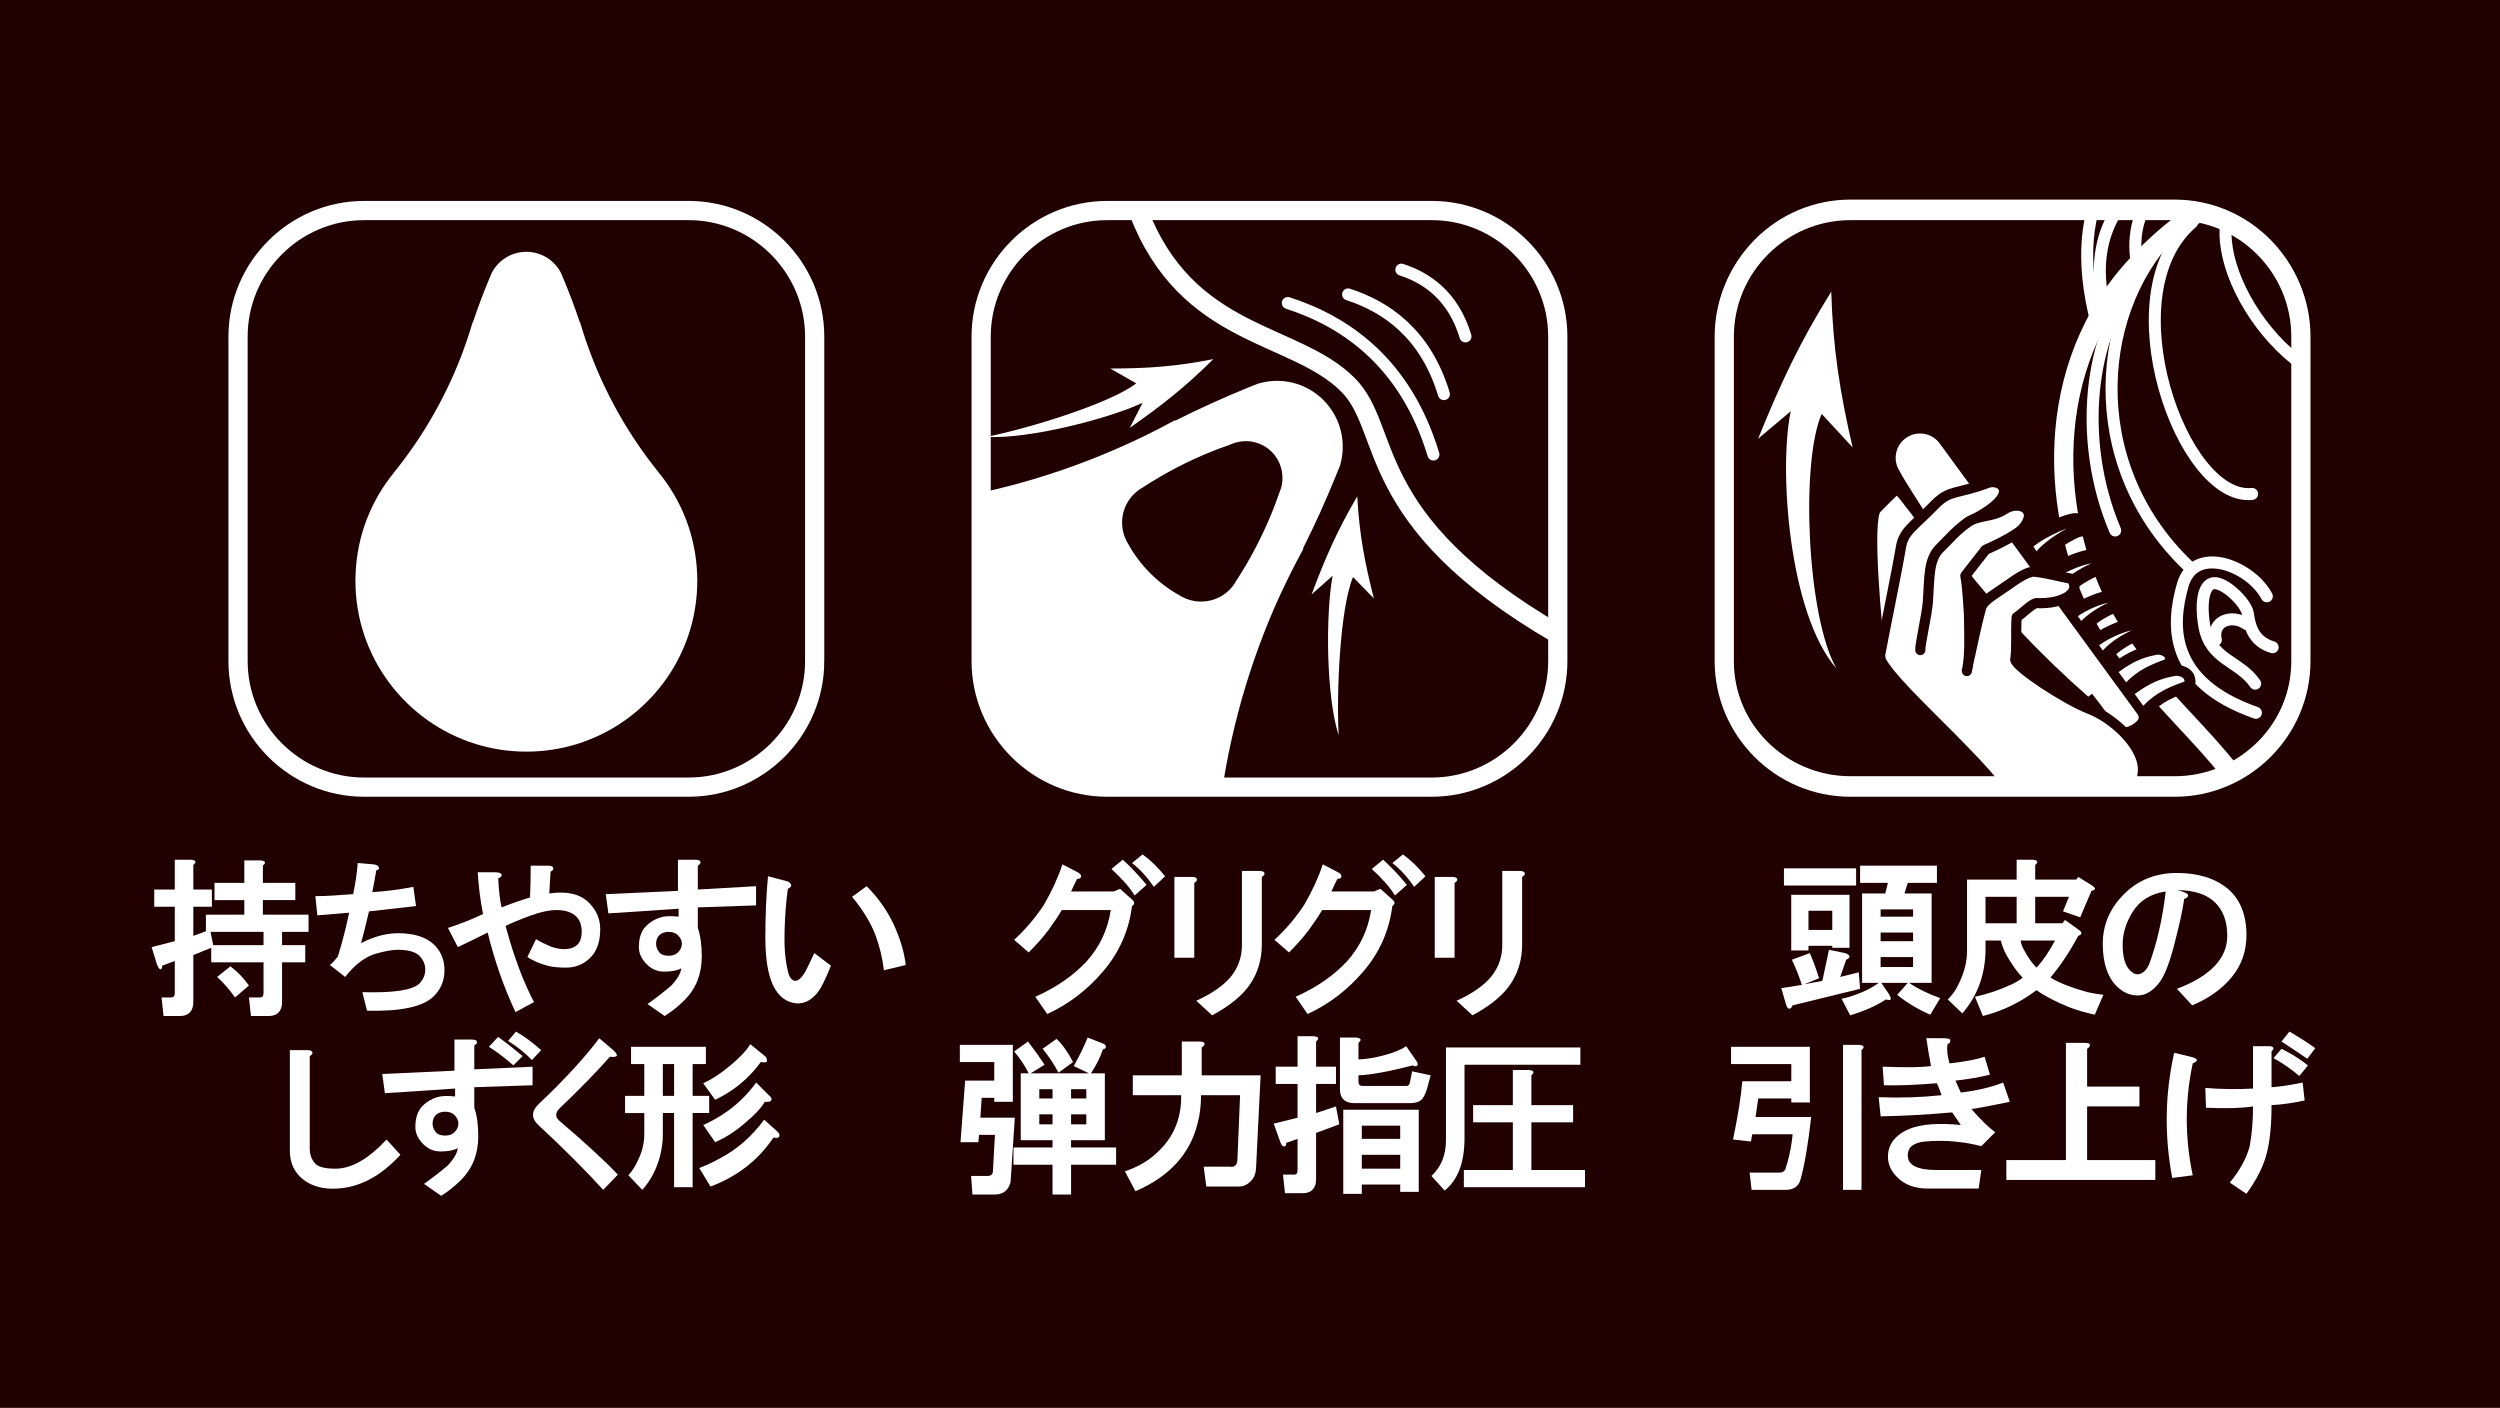
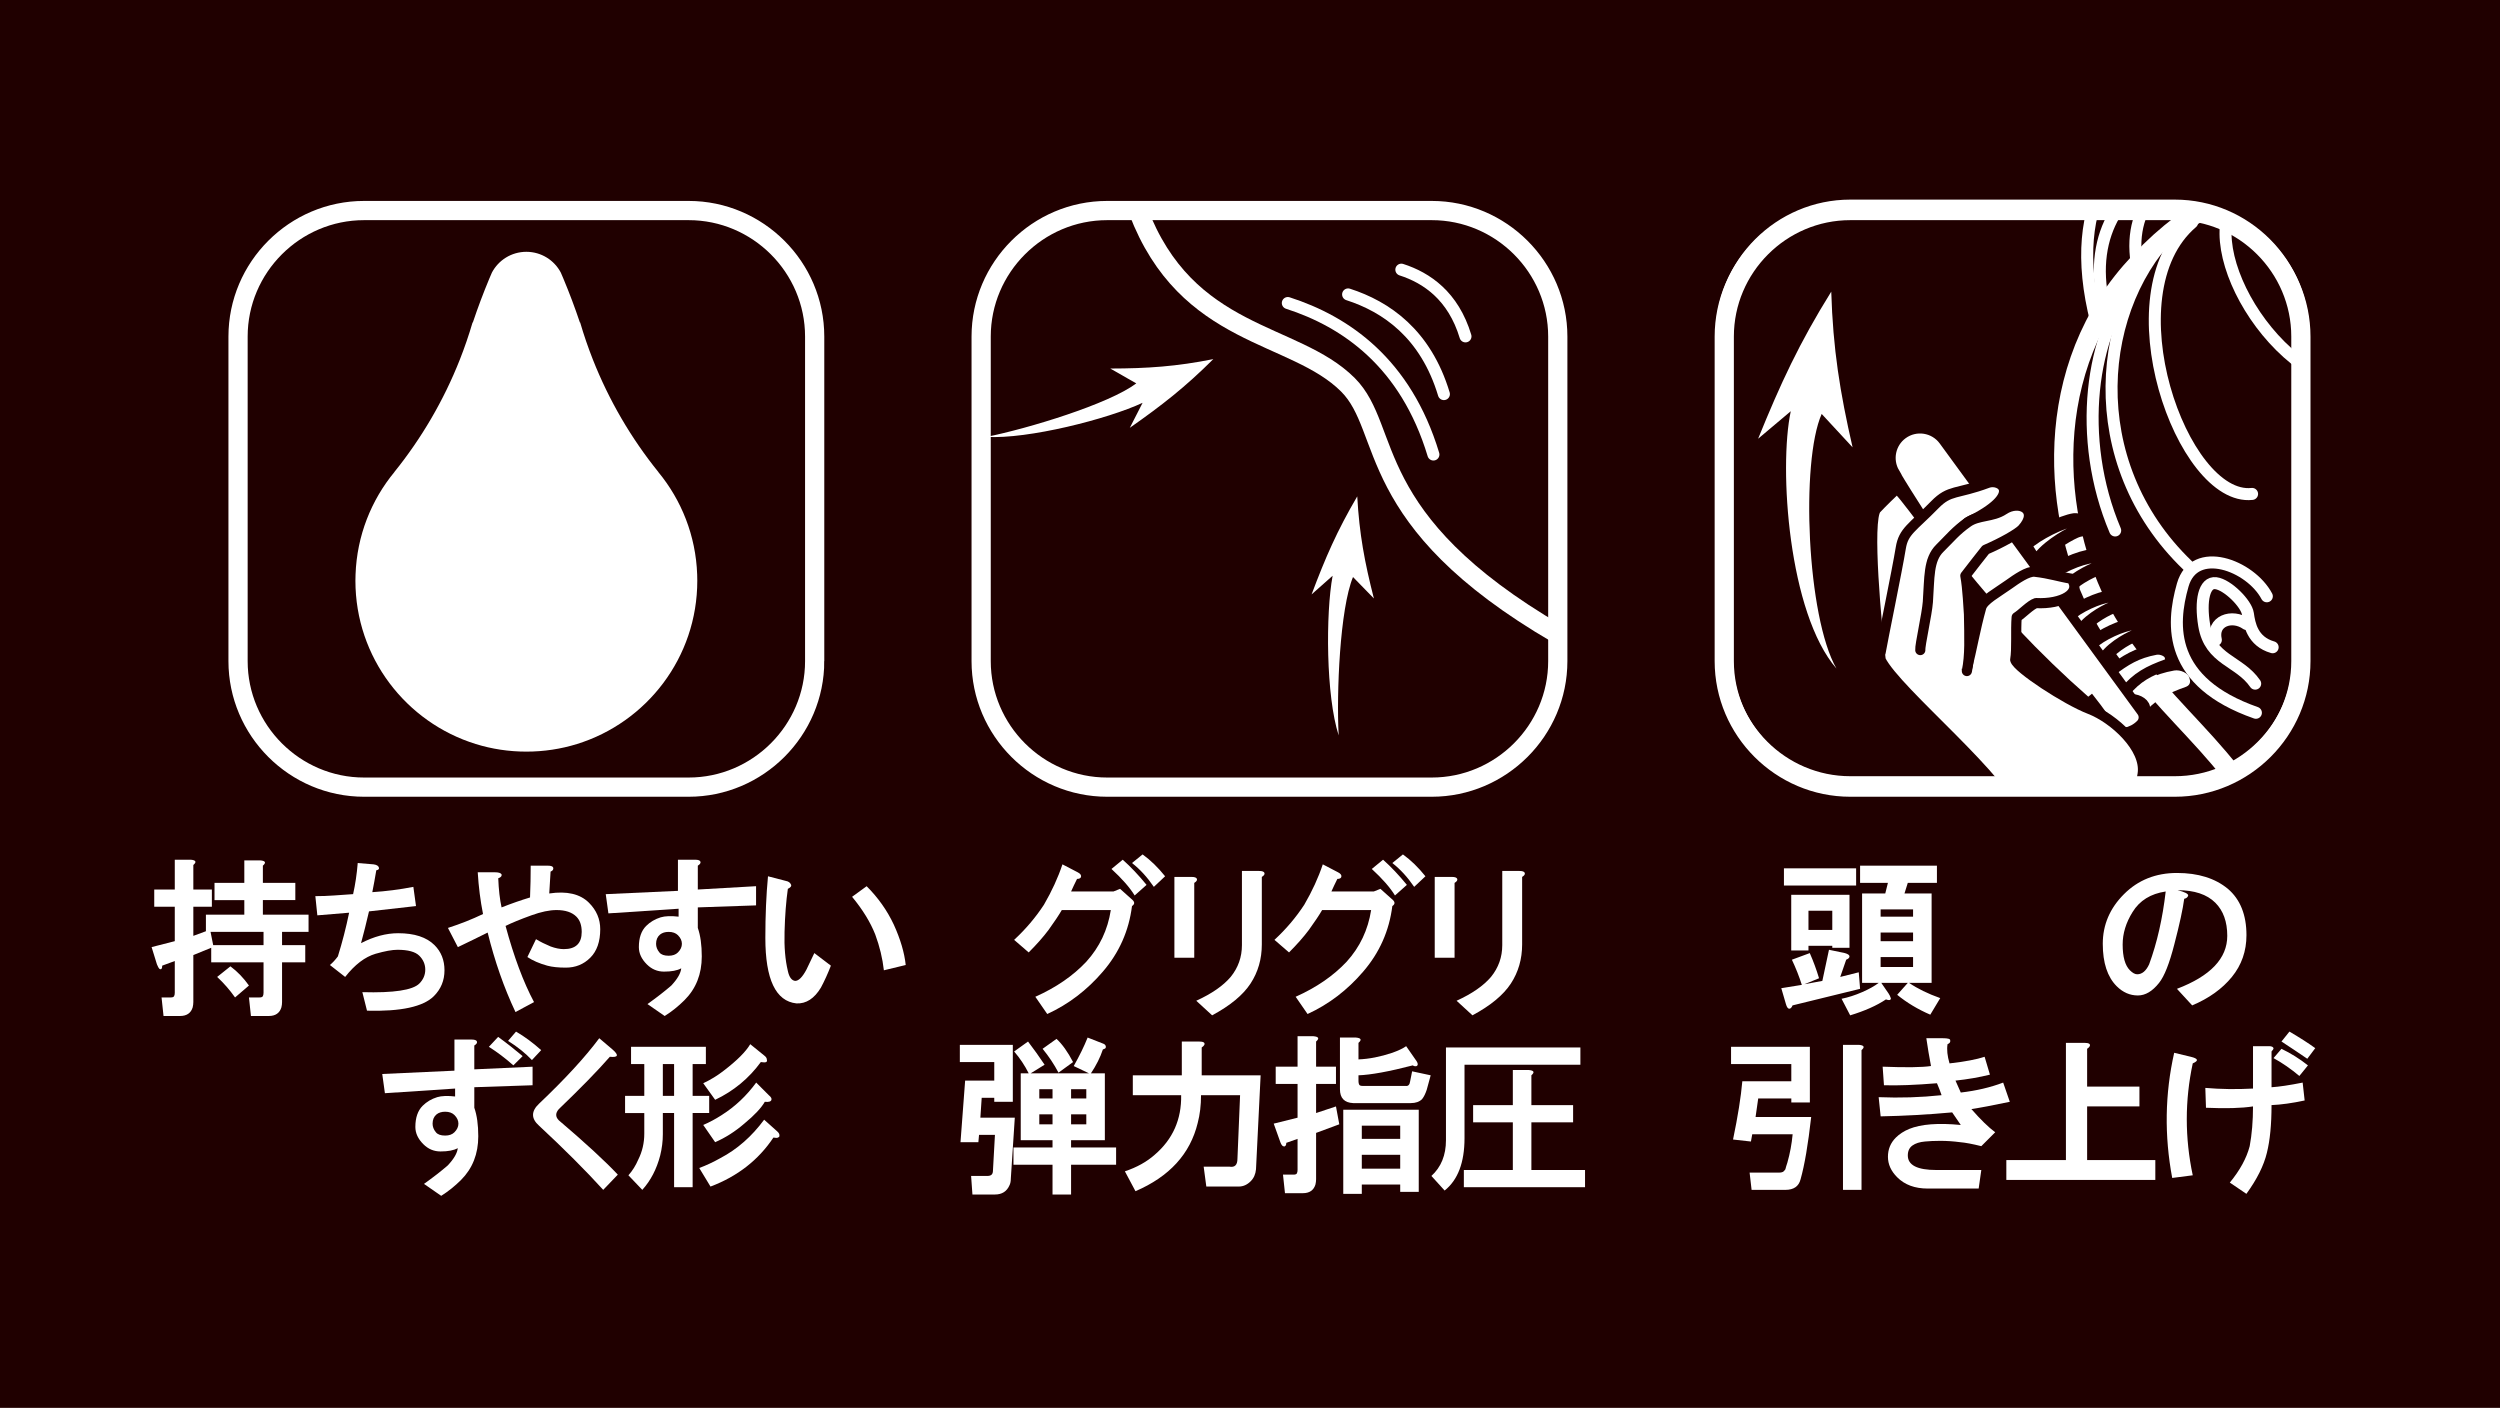
<svg xmlns="http://www.w3.org/2000/svg" xmlns:xlink="http://www.w3.org/1999/xlink" version="1.1" id="レイヤー_1" x="0px" y="0px" width="640px" height="360.418px" viewBox="0 0 640 360.418" style="enable-background:new 0 0 640 360.418;" xml:space="preserve">
  <style type="text/css">

	.st0{clip-path:url(#SVGID_4_);fill:none;stroke:#200000;stroke-width:3.357;stroke-miterlimit:10;}
	.st1{clip-path:url(#SVGID_4_);fill:none;stroke:#200000;stroke-width:2.459;stroke-miterlimit:10;}
	.st2{fill:none;stroke:#FFFFFF;stroke-width:4.338;stroke-miterlimit:10;}
	.st3{fill:none;stroke:#FFFFFF;stroke-width:3.075;stroke-linecap:round;stroke-miterlimit:10;}
	.st4{clip-path:url(#SVGID_4_);fill:none;stroke:#200000;stroke-width:3.088;stroke-miterlimit:10;}
	.st5{fill:#200000;}
	.st6{clip-path:url(#SVGID_4_);fill:none;stroke:#200000;stroke-width:3.596;stroke-miterlimit:10;}
	.st7{fill:none;stroke:#FFFFFF;stroke-width:4.919;stroke-miterlimit:10;}
	.st8{fill:none;stroke:#200000;stroke-width:4.338;stroke-miterlimit:10;}
	.st9{clip-path:url(#SVGID_4_);fill:none;stroke:#FFFFFF;stroke-width:4.919;stroke-miterlimit:10;}
	
		.st10{clip-path:url(#SVGID_4_);fill:none;stroke:#200000;stroke-width:2.603;stroke-linecap:round;stroke-linejoin:round;stroke-miterlimit:10;}
	.st11{fill:#FFFFFF;}
	
		.st12{clip-path:url(#SVGID_4_);fill:none;stroke:#FFFFFF;stroke-width:3.158;stroke-linecap:round;stroke-linejoin:round;stroke-miterlimit:10;}
	.st13{clip-path:url(#SVGID_4_);fill:none;stroke:#200000;stroke-width:2.802;stroke-miterlimit:10;}
	.st14{clip-path:url(#SVGID_4_);fill:none;stroke:#FFFFFF;stroke-width:3.075;stroke-linecap:round;stroke-miterlimit:10;}
	.st15{clip-path:url(#SVGID_2_);fill:#FFFFFF;}
	.st16{clip-path:url(#SVGID_4_);fill:none;stroke:#200000;stroke-width:2.754;stroke-miterlimit:10;}
	.st17{clip-path:url(#SVGID_4_);fill:#FFFFFF;}

</style>
  <rect class="st5" width="640" height="360.418" />
  <path class="st11" d="M276.74,224.497c-0.114,0.334-0.451,0.504-1.015,0.504c-0.569,1.135-1.076,2.207-1.527,3.219h10.849  l1.694-0.678l3.22,2.881c0.567,0.572,0.513,1.076-0.17,1.529c-0.794,6.333-3.278,11.929-7.455,16.783  c-4.068,4.748-8.815,8.366-14.241,10.853l-3.051-4.414c5.306-2.372,9.661-5.362,13.054-8.98c3.387-3.728,5.478-8.138,6.271-13.221  H271.82c-0.788,1.356-1.922,3.046-3.387,5.083c-1.354,1.81-3.05,3.729-5.09,5.766l-3.726-3.219c2.938-2.716,5.483-5.706,7.631-8.989  c2.029-3.499,3.613-6.947,4.74-10.34l3.903,2.033C276.57,223.649,276.852,224.044,276.74,224.497 M290.473,229.241  c-1.246-2.033-3.224-4.291-5.935-6.786l2.88-2.372c2.033,1.809,4.073,3.961,6.103,6.447L290.473,229.241z M298.267,224.327  l-2.881,2.711c-1.696-2.486-3.556-4.52-5.596-6.104l2.716-2.203C294.542,220.201,296.458,222.065,298.267,224.327" />
  <path class="st11" d="M306.41,225.005c0.109,0.339-0.117,0.678-0.682,1.017v19.155h-5.082v-20.685h4.406  C305.842,224.492,306.293,224.662,306.41,225.005 M323.699,223.479c0.109,0.34-0.111,0.674-0.674,1.013v17.296  c0,3.728-0.965,7.062-2.885,9.997c-1.928,2.944-5.203,5.655-9.834,8.138l-4.064-3.729c3.951-1.804,6.887-3.837,8.812-6.1  c1.918-2.376,2.881-5.087,2.881-8.137v-18.99h4.412C323.133,222.968,323.588,223.137,323.699,223.479" />
  <path class="st11" d="M343.381,224.497c-0.107,0.334-0.447,0.504-1.016,0.504c-0.568,1.135-1.074,2.207-1.525,3.219h10.848  l1.701-0.678l3.217,2.881c0.564,0.572,0.508,1.076-0.17,1.529c-0.793,6.333-3.277,11.929-7.459,16.783  c-4.064,4.748-8.814,8.366-14.242,10.853l-3.049-4.414c5.309-2.372,9.66-5.362,13.057-8.98c3.387-3.728,5.473-8.138,6.268-13.221  h-12.545c-0.787,1.356-1.922,3.046-3.391,5.083c-1.354,1.81-3.051,3.729-5.084,5.766l-3.732-3.219  c2.943-2.716,5.484-5.706,7.633-8.989c2.033-3.499,3.617-6.947,4.744-10.34l3.898,2.033  C343.211,223.649,343.498,224.044,343.381,224.497 M357.113,229.241c-1.244-2.033-3.219-4.291-5.934-6.786l2.885-2.372  c2.035,1.809,4.068,3.961,6.098,6.447L357.113,229.241z M364.912,224.327l-2.881,2.711c-1.699-2.486-3.561-4.52-5.596-6.104  l2.711-2.203C361.184,220.201,363.104,222.065,364.912,224.327" />
  <path class="st11" d="M373.053,225.005c0.111,0.339-0.119,0.678-0.684,1.017v19.155h-5.078v-20.685h4.402  C372.486,224.492,372.934,224.662,373.053,225.005 M390.342,223.479c0.111,0.34-0.113,0.674-0.676,1.013v17.296  c0,3.728-0.965,7.062-2.881,9.997c-1.928,2.944-5.207,5.655-9.834,8.138l-4.068-3.729c3.957-1.804,6.887-3.837,8.812-6.1  c1.924-2.376,2.885-5.087,2.885-8.137v-18.99h4.408C389.777,222.968,390.229,223.137,390.342,223.479" />
  <path class="st11" d="M259.281,282.056h-4.75v-1.012h-3.217l-0.339,5.087h8.815l-1.021,15.593c0,0.678-0.112,1.245-0.336,1.699  c-0.678,1.575-1.923,2.371-3.728,2.371h-5.763l-0.339-4.748h4.065c0.563,0,0.961-0.11,1.188-0.339  c0.225-0.229,0.339-0.567,0.339-1.017l0.51-9.158h-4.073l-0.169,1.868h-4.575l1.188-15.771h7.456v-4.74h-8.813v-4.41h13.563V282.056  z M283.013,267.649c0.112,0.229,0.112,0.453,0,0.674c-0.114,0.118-0.339,0.232-0.678,0.338c-0.676,2.042-1.696,4.075-3.055,6.108  h3.562v17.122h-8.646v1.864h11.526v4.409h-11.526v7.629h-4.75v-7.629h-9.998v-4.409h9.998v-1.864h-8.138V274.77h2.039  c-1.019-2.033-2.264-3.901-3.729-5.591l3.557-2.546c1.47,1.923,2.885,3.901,4.242,5.935l-3.561,2.202h14.917l-3.899-1.863  c1.466-2.601,2.654-5.028,3.561-7.295l3.899,1.529C282.674,267.251,282.899,267.421,283.013,267.649 M266.061,281.213h3.387v-2.372  h-3.387V281.213z M266.061,287.821h3.387v-2.546h-3.387V287.821z M266.906,268.492l3.562-2.542c1.47,1.36,2.885,3.338,4.238,5.939  l-3.732,2.711C269.843,272.453,268.49,270.419,266.906,268.492 M274.198,281.213h3.896v-2.372h-3.896V281.213z M274.198,287.821  h3.896v-2.546h-3.896V287.821z" />
  <path class="st11" d="M308.311,267.479c-0.111,0.229-0.338,0.449-0.676,0.678v7.121h15.086l-1.186,24.073  c-0.115,1.245-0.566,2.258-1.361,3.05c-0.902,0.906-1.922,1.355-3.049,1.355h-8.307l-0.678-5.088h6.611  c1.357,0.233,2.035-0.444,2.035-2.028l0.676-16.274h-9.998c0,2.596-0.285,4.973-0.852,7.116c-1.92,7.913-7.234,13.729-15.931,17.465  l-2.711-5.087c3.05-1.021,5.592-2.432,7.625-4.236c4.634-3.957,6.894-9.049,6.781-15.258H290v-5.088h12.544v-8.646h4.412  C308.082,266.633,308.537,266.916,308.311,267.479" />
  <path class="st11" d="M336.92,266.633v6.442h5.088v4.406h-5.088v7.455l5.088-1.69l0.848,4.575l-5.936,2.203v11.869  c0,0.453-0.061,0.906-0.168,1.355c-0.455,1.47-1.527,2.207-3.219,2.207h-4.58l-0.508-4.749h2.715c0.447,0,0.734-0.11,0.848-0.339  c0.111-0.229,0.168-0.508,0.168-0.848v-7.968l-2.885,1.017c0,0.453-0.113,0.737-0.338,0.844c-0.113,0.118-0.281,0.118-0.508,0  c-0.23-0.106-0.457-0.445-0.676-1.013l-1.697-4.749l6.104-1.521v-8.649h-5.596v-4.406h5.596v-7.799h4.07  C337.598,265.392,337.822,265.845,336.92,266.633 M347.77,266.972v4.235c2.715-0.105,5.596-0.673,8.645-1.689  c1.584-0.567,2.773-1.132,3.561-1.699l2.711,3.901c0.344,0.563,0.344,0.962,0,1.187c-0.338,0.11-0.674,0.06-1.014-0.17  c-6.104,1.585-10.74,2.428-13.902,2.542v1.521c0,0.343,0.061,0.627,0.174,0.855c0.107,0.221,0.393,0.339,0.844,0.339h11.02  c0.682,0.11,1.07-0.287,1.189-1.194l0.506-2.542l4.752,1.021l-1.021,3.732c-0.342,1.016-0.736,1.809-1.188,2.371  c-0.676,0.674-1.641,1.013-2.881,1.013h-14.752c-2.26-0.105-3.387-1.292-3.387-3.554v-13.229h4.068  C348.451,265.73,348.676,266.184,347.77,266.972 M363.199,305.116h-4.746v-1.867h-9.832v2.376h-4.746v-21.532h19.324V305.116z   M348.621,291.553h9.832v-3.389h-9.832V291.553z M348.621,299.183h9.832v-3.559h-9.832V299.183z" />
  <path class="st11" d="M404.58,272.567h-29.664v18.816c0,6.214-1.697,10.679-5.09,13.395l-3.387-3.736  c2.48-2.254,3.727-5.309,3.727-9.15v-23.738h34.414V272.567z M392.035,275.278v7.629h10.68v4.405h-10.68v12.208h13.734v4.406  h-31.023v-4.406h12.539v-12.208h-10.166v-4.405h10.166v-8.984h4.074C392.711,274.037,392.938,274.486,392.035,275.278" />
  <path class="st8" d="M398.793,169.246c0,17.745-14.523,32.262-32.27,32.262h-83.084c-17.745,0-32.264-14.517-32.264-32.262V86.165  c0-17.749,14.519-32.266,32.264-32.266h83.084c17.746,0,32.27,14.517,32.27,32.266V169.246z" />
  <path class="st7" d="M398.793,169.246c0,17.745-14.523,32.262-32.27,32.262h-83.084c-17.745,0-32.264-14.517-32.264-32.262V86.165  c0-17.749,14.519-32.266,32.264-32.266h83.084c17.746,0,32.27,14.517,32.27,32.266V169.246z" />
  <path class="st11" d="M347.455,127.072c-5.186,8.845-8.133,15.647-11.689,25.099l5.387-4.778  c-1.795,9.646-1.723,30.821,1.549,40.874c-0.59-10.892,0.309-32.385,3.666-40.548l5.348,5.485  C349.352,143.979,347.984,136.692,347.455,127.072" />
  <path class="st11" d="M310.607,91.935c-7.266,7.235-13.118,11.785-21.38,17.592l3.279-6.408c-8.89,4.15-29.407,9.369-39.963,8.722  c10.696-2.147,31.283-8.396,38.345-13.691l-6.655-3.804C293.76,94.328,301.156,93.823,310.607,91.935" />
  <path class="st7" d="M291.354,53.899c12.449,32.863,39.912,30.805,53.718,44.609c11.508,11.51,3.293,34.502,53.723,63.842" />
  <path class="st3" d="M329.682,77.574c14.791,4.766,30.178,15.279,37.273,38.781" />
  <path class="st3" d="M345.117,75.372c9.73,3.135,19.855,10.052,24.521,25.518" />
  <path class="st3" d="M358.744,69.034c6.516,2.093,13.291,6.731,16.42,17.08" />
  <g>
    <defs>
      <path id="SVGID_1_" d="M283.441,53.896c-17.745,0-32.268,14.521-32.268,32.27v83.081c0,17.741,14.523,32.266,32.268,32.266h83.081    c17.75,0,32.273-14.524,32.273-32.266V86.165c0-17.749-14.523-32.27-32.273-32.27H283.441z" />
    </defs>
    <clipPath id="SVGID_2_">
      <use xlink:href="#SVGID_1_" style="overflow:visible;" />
    </clipPath>
-     <path class="st15" d="M314.75,150.993c0.293-0.292,0.562-0.614,0.832-0.936c0.32-0.429,0.641-0.911,0.91-1.398   c3.643-5.574,6.68-11.45,9.145-17.512c0.242-0.614,0.48-1.232,0.725-1.855c0.43-1.118,0.828-2.22,1.205-3.291   c0.217-0.538,0.379-1.025,0.512-1.529c0.699-3.059-0.133-6.409-2.525-8.799c-2.381-2.385-5.736-3.219-8.766-2.494   c-0.508,0.135-1.02,0.271-1.531,0.512c-1.072,0.373-2.174,0.771-3.295,1.203c-0.617,0.242-1.234,0.479-1.854,0.725   c-6.086,2.444-11.933,5.498-17.512,9.142c-0.481,0.275-0.966,0.593-1.392,0.915c-0.326,0.271-0.646,0.533-0.94,0.834   c-3.086,3.084-3.811,7.668-2.122,11.45c0.187,0.458,0.404,0.835,0.646,1.237c1.502,2.732,3.406,5.277,5.683,7.561   c2.313,2.309,4.859,4.207,7.591,5.715c0.404,0.241,0.777,0.457,1.236,0.644C307.08,154.802,311.664,154.077,314.75,150.993    M300.881,107.68c6.059-3.054,12.201-5.82,18.4-8.37c0.885-0.348,1.797-0.725,2.68-1.067c5.744-1.771,12.285-0.382,16.846,4.181   c4.557,4.562,5.955,11.107,4.209,16.872c-0.344,0.886-0.723,1.796-1.1,2.656c-2.521,6.223-5.283,12.36-8.342,18.423   c0.029,0.029,0.082,0.08,0.082,0.131c-2.707,4.965-5.205,10.035-7.457,15.182c-7.559,17.436-12.336,35.837-14.35,54.416   l-0.025,0.034c-1.527,15.635-7.988,30.894-19.47,43.232c-0.592,0.64-1.208,1.263-1.854,1.898   c-23.466,23.476-58.815,27.868-86.737,13.148c-6.38-3.385-12.389-7.777-17.779-13.17c-5.367-5.362-9.76-11.374-13.145-17.753   c-14.722-27.92-10.323-63.27,13.145-86.737c0.642-0.647,1.262-1.263,1.904-1.851c12.335-11.484,27.57-17.974,43.232-19.474   l0.026-0.025c18.587-2.012,36.957-6.815,54.395-14.381c5.176-2.22,10.242-4.72,15.209-7.431   C300.799,107.595,300.828,107.625,300.881,107.68" />
  </g>
  <path class="st11" d="M49.494,221.442v6.273h4.745v4.406h-4.745v7.459l3.219-1.186v-4.236h9.832v-3.732h-7.629v-4.409h7.629v-5.761  h4.069c1.357,0.114,1.584,0.567,0.682,1.355v4.405h8.307v4.409h-8.307v3.732h11.694v4.405h-6.784v3.394h5.939v4.405h-5.939v10.166  c0,0.458-0.051,0.907-0.169,1.364c-0.451,1.466-1.521,2.203-3.217,2.203h-4.581l-0.508-4.749h2.715c0.451,0,0.735-0.11,0.851-0.339  c0.108-0.225,0.169-0.508,0.169-0.848v-7.798H54.071v-3.732l-4.577,1.868v12.03c0,0.458-0.062,0.907-0.169,1.364  c-0.451,1.466-1.531,2.203-3.224,2.203h-4.238l-0.506-4.749h2.372c0.447,0,0.733-0.11,0.845-0.339  c0.114-0.225,0.169-0.508,0.169-0.848v-8.137l-3.217,1.186c0,0.793-0.231,1.076-0.678,0.844c-0.229-0.221-0.456-0.615-0.676-1.183  l-1.362-4.409l5.933-1.521v-8.818h-5.257v-4.406h5.257v-7.629h4.073C50.169,220.197,50.396,220.654,49.494,221.442 M53.901,238.564  l0.676,3.394h12.888v-3.394H53.901z M60.173,255.348c-1.354-1.919-2.88-3.669-4.582-5.253l3.397-2.715  c1.805,1.355,3.387,2.994,4.74,4.918L60.173,255.348z" />
  <path class="st11" d="M97.005,222.12c0.108,0.339-0.112,0.568-0.675,0.678c-0.339,2.038-0.678,3.901-1.021,5.596  c3.501-0.225,7.01-0.678,10.512-1.355l0.675,4.914c-3.956,0.453-7.963,0.906-12.032,1.359c-0.682,2.94-1.357,5.651-2.04,8.138  c3.281-1.703,6.447-2.546,9.495-2.546c4.183,0,7.288,1.017,9.323,3.055c1.699,1.694,2.546,3.842,2.546,6.438  c0,2.601-0.906,4.808-2.715,6.612c-2.711,2.711-8.415,3.957-17.122,3.728l-1.188-4.744c8.025,0.225,12.888-0.513,14.583-2.202  c1.017-1.021,1.523-2.203,1.523-3.562c0-1.356-0.506-2.542-1.523-3.559c-1.019-1.017-2.878-1.525-5.594-1.525  c-1.357,0-3.219,0.339-5.592,1.017c-2.715,0.792-5.318,2.771-7.8,5.935l-3.904-3.054c0.682-0.563,1.362-1.296,2.04-2.203  c1.126-3.622,2.09-7.345,2.88-11.187c-2.487,0.224-5.202,0.453-8.138,0.673l-0.508-4.914c1.578,0,3.167-0.055,4.745-0.169  c1.584-0.11,3.224-0.225,4.92-0.344c0.559-2.478,0.953-5.138,1.184-7.963l4.073,0.339C96.438,221.388,96.893,221.667,97.005,222.12" />
  <path class="st11" d="M141.623,222.12c0.108,0.449-0.112,0.792-0.676,1.013c-0.119,1.927-0.231,3.791-0.339,5.596  c4.52-0.674,7.907,0.118,10.167,2.376c1.928,1.924,2.885,4.186,2.885,6.782c0,3.164-0.849,5.596-2.546,7.286  c-1.692,1.698-3.787,2.541-6.267,2.541c-1.923,0-3.505-0.165-4.75-0.504c-2.029-0.562-3.726-1.3-5.083-2.207l2.203-4.574  c1.129,0.682,2.372,1.301,3.732,1.863c1.239,0.458,2.373,0.683,3.387,0.683c3.054,0,4.582-1.47,4.582-4.41  c0-1.698-0.456-2.99-1.358-3.897c-1.133-1.131-2.825-1.694-5.089-1.694c-1.809,0-3.955,0.449-6.441,1.352  c-2.823,1.021-5.028,1.928-6.606,2.711c2.143,7.917,4.573,14.415,7.288,19.499l-4.751,2.545c-2.936-6.214-5.31-13-7.119-20.345  c-2.484,1.245-5.026,2.481-7.629,3.728l-2.542-4.914c3.166-1.017,6.159-2.203,8.982-3.559c-0.676-3.393-1.127-6.951-1.354-10.688  h4.408c0.906,0,1.465,0.174,1.696,0.518c0.112,0.449-0.169,0.792-0.852,1.017c0.115,2.939,0.4,5.422,0.852,7.459  c2.597-1.024,5.022-1.868,7.286-2.546c0.114-2.711,0.169-5.422,0.169-8.137h4.412C141.055,221.612,141.511,221.781,141.623,222.12" />
  <path class="st11" d="M179.315,220.596c0.11,0.339-0.117,0.673-0.676,1.017v6.104l14.913-0.852v4.914l-14.913,0.513v5.253  c0.676,1.928,1.015,4.358,1.015,7.294c0,4.521-1.47,8.248-4.412,11.188c-1.582,1.58-3.279,2.94-5.083,4.071l-4.408-3.055  c2.375-1.694,4.408-3.274,6.104-4.744c1.578-1.694,2.43-3.169,2.542-4.41c-1.014,0.568-2.484,0.844-4.407,0.844  c-1.694,0-3.167-0.615-4.406-1.86c-1.36-1.359-2.035-2.825-2.035-4.405c0-2.381,0.621-4.181,1.866-5.426  c1.015-1.018,2.26-1.75,3.73-2.207c1.127-0.335,2.649-0.391,4.577-0.17v-2.029l-17.972,1.187l-0.678-4.918l18.48-0.848v-7.968h4.405  C178.748,220.087,179.199,220.257,179.315,220.596 M168.975,239.242c-0.68,0.567-1.019,1.355-1.019,2.376  c0,0.789,0.281,1.521,0.849,2.203c0.447,0.568,1.241,0.848,2.372,0.848c1.017,0,1.805-0.279,2.375-0.848  c0.675-0.682,1.014-1.414,1.014-2.203c0-0.791-0.339-1.533-1.014-2.206c-0.57-0.563-1.358-0.848-2.375-0.848  C170.271,238.564,169.539,238.789,168.975,239.242" />
  <path class="st11" d="M202.535,226.53c0.119,0.339-0.167,0.678-0.845,1.012c-0.451,3.169-0.737,6.846-0.845,11.019  c-0.119,3.851,0.169,7.185,0.845,10.005c0.339,1.58,0.964,2.432,1.866,2.546c0.907,0,1.864-0.966,2.885-2.884l2.029-4.241  l4.238,3.224c-0.79,2.038-1.64,3.901-2.542,5.596c-1.696,2.826-3.787,4.178-6.273,4.066c-5.312-0.562-7.964-6.154-7.964-16.782  c0-5.761,0.227-11.019,0.678-15.763l4.575,1.187C201.859,225.628,202.315,225.967,202.535,226.53 M226.271,248.396  c-0.339-3.05-1.076-6.1-2.203-9.154c-1.246-3.16-3.224-6.384-5.935-9.662l3.729-2.711c2.938,2.939,5.253,6.218,6.949,9.831  c1.701,3.729,2.715,7.181,3.054,10.341L226.271,248.396z" />
-   <path class="st11" d="M79.968,269.348c0.108,0.339-0.112,0.678-0.676,1.013v23.564c0,1.585,0.447,2.885,1.354,3.897  c0.788,0.906,2.542,1.36,5.257,1.36c4.069,0,8.419-2.487,13.051-7.46l3.562,3.901c-4.975,5.422-10.347,8.307-16.107,8.646  c-3.503,0.225-6.384-0.509-8.644-2.207c-2.379-1.805-3.562-4.291-3.562-7.46v-25.768h4.412  C79.4,268.835,79.855,269.009,79.968,269.348" />
  <path class="st11" d="M121.423,273.753l14.917-0.678v4.749l-14.917,0.504v5.253c0.676,1.928,1.015,4.358,1.015,7.294  c0,4.521-1.47,8.248-4.407,11.188c-1.583,1.58-3.275,2.94-5.083,4.071l-4.408-3.055c2.372-1.694,4.408-3.274,6.1-4.744  c1.582-1.694,2.434-3.169,2.546-4.41c-1.015,0.568-2.487,0.848-4.408,0.848c-1.696,0-3.167-0.618-4.408-1.864  c-1.362-1.359-2.038-2.825-2.038-4.405c0-2.376,0.625-4.186,1.868-5.426c1.017-1.018,2.256-1.75,3.728-2.207  c1.126-0.335,2.658-0.391,4.579-0.17v-2.029l-17.972,1.187l-0.68-4.918l18.482-0.848v-7.968h4.403c0.79,0,1.245,0.17,1.357,0.509  c0.108,0.334-0.112,0.673-0.676,1.017V273.753z M116.338,285.449c-0.568-0.563-1.362-0.848-2.376-0.848  c-0.907,0-1.64,0.229-2.203,0.678c-0.678,0.567-1.017,1.355-1.017,2.376c0,0.789,0.279,1.521,0.847,2.203  c0.451,0.568,1.241,0.848,2.372,0.848c1.015,0,1.809-0.279,2.376-0.848c0.678-0.682,1.017-1.414,1.017-2.203  C117.355,286.864,117.016,286.127,116.338,285.449 M127.525,265.446c2.036,1.47,4.122,3.109,6.274,4.918l-2.379,2.368  c-2.029-1.809-4.124-3.385-6.267-4.744L127.525,265.446z M138.543,268.835l-2.372,2.546c-1.584-1.698-3.618-3.338-6.104-4.918  l2.035-2.372C134.25,265.332,136.396,266.916,138.543,268.835" />
  <path class="st11" d="M156.119,270.534c-3.05,3.503-7.4,7.968-13.051,13.39c-0.906,1.017-0.906,1.979,0,2.885  c6.892,5.871,11.918,10.51,15.091,13.898l-3.736,3.897c-4.52-4.969-9.997-10.455-16.444-16.444c-2.029-1.81-2.029-3.669,0-5.596  c6.667-6.329,11.812-11.921,15.43-16.779l3.387,2.876C158.495,270.14,158.267,270.759,156.119,270.534" />
  <path class="st11" d="M180.705,272.397h-3.391v8.138h4.238v4.401h-4.238v18.994h-4.746v-18.994h-2.881v5.426  c0,1.813-0.229,3.618-0.675,5.431c-0.907,3.503-2.438,6.438-4.582,8.812l-3.556-3.729c1.015-1.131,1.86-2.481,2.542-4.066  c1.014-2.033,1.522-4.24,1.522-6.612v-5.261h-4.92v-4.401h4.92v-8.138h-3.389v-4.409h19.155V272.397z M169.687,280.535h2.881v-8.138  h-2.881V280.535z M199.521,290.871c0,0.118-0.116,0.233-0.337,0.343c-0.23,0.115-0.625,0.115-1.188,0  c-3.844,5.766-9.213,9.946-16.107,12.547l-2.88-4.752c1.804-0.674,3.613-1.521,5.422-2.542c4.295-2.258,8.025-5.532,11.191-9.827  l3.22,2.88C199.405,289.969,199.631,290.427,199.521,290.871 M196.304,271.207c0.108,0.339,0.051,0.572-0.169,0.679  c-0.231,0.118-0.682,0.118-1.362,0c-3.05,4.181-6.949,7.404-11.693,9.666l-3.05-4.244c1.917-0.902,3.665-1.975,5.253-3.22  c3.391-2.593,5.646-4.854,6.78-6.777l3.56,2.885C196.073,270.534,196.304,270.873,196.304,271.207 M197.488,281.552  c-0.112,0.449-0.678,0.623-1.697,0.508c-0.906,1.58-2.658,3.449-5.257,5.592c-2.368,2.038-4.858,3.618-7.455,4.749l-3.05-4.41  c1.578-0.673,3.158-1.521,4.74-2.546c3.397-2.143,6.329-4.909,8.819-8.307l3.222,3.229  C197.375,280.819,197.596,281.213,197.488,281.552" />
  <path class="st8" d="M208.557,169.246c0,17.745-14.523,32.262-32.268,32.262H93.205c-17.747,0-32.264-14.517-32.264-32.262V86.165  c0-17.749,14.517-32.266,32.264-32.266h83.083c17.745,0,32.268,14.517,32.268,32.266V169.246z" />
  <path class="st7" d="M208.557,169.246c0,17.745-14.523,32.262-32.268,32.262H93.205c-17.747,0-32.264-14.517-32.264-32.262V86.165  c0-17.749,14.517-32.266,32.264-32.266h83.083c17.745,0,32.268,14.517,32.268,32.266V169.246z" />
  <path class="st11" d="M178.477,147.088c-0.348-9.955-4.026-19.066-9.951-26.247l0.009-0.013  c-6.954-8.624-12.632-18.32-16.766-28.796c-1.218-3.093-2.307-6.253-3.247-9.477c-0.028-0.013-0.053-0.021-0.079-0.025  c-1.275-3.804-2.681-7.54-4.217-11.208c-0.22-0.521-0.438-1.038-0.667-1.555c-1.675-3.16-4.995-5.304-8.811-5.304  c-3.821,0-7.144,2.144-8.813,5.304c-0.227,0.517-0.447,1.033-0.669,1.555c-1.531,3.668-2.936,7.404-4.21,11.208  c-0.028,0.004-0.053,0.013-0.079,0.025c-0.947,3.224-2.031,6.384-3.249,9.477c-4.134,10.476-9.821,20.172-16.766,28.796l0.008,0.013  c-5.924,7.181-9.603,16.292-9.95,26.247c-0.025,0.521-0.034,1.046-0.034,1.571c0,19.659,12.964,36.29,30.811,41.813  c4.09,1.267,8.44,1.944,12.952,1.944s8.857-0.678,12.947-1.944c17.851-5.523,30.811-22.154,30.811-41.813  C178.506,148.134,178.498,147.608,178.477,147.088" />
  <path class="st11" d="M466.521,251.111l1.697-7.968l4.068,0.848c0.791,0.229,1.184,0.508,1.184,0.843  c0,0.339-0.281,0.627-0.844,0.852l-1.523,4.409l4.74-1.189l0.338,4.235l-17.289,4.24c-0.23,0.567-0.508,0.852-0.846,0.852  s-0.623-0.402-0.85-1.19l-1.186-4.066l5.258-0.848c-0.68-2.147-1.531-4.295-2.547-6.442l4.582-1.694  c0.902,2.033,1.689,4.181,2.373,6.438l-3.73,1.529L466.521,251.111z M475.168,226.699h-18.48v-4.409h18.48V226.699z   M473.471,242.631h-4.406v-0.508h-6.098v1.19h-4.412v-14.246h14.916V242.631z M462.967,238.056h6.098v-4.913h-6.098V238.056z   M495.854,226.018h-7.461l-0.846,2.711h6.945v22.892h-5.76c2.143,1.47,4.797,2.766,7.967,3.896l-2.545,4.24  c-3.162-1.359-5.99-3.054-8.477-5.087l2.715-3.05h-6.783l1.865,2.711c0.225,0.339,0.395,0.678,0.506,1.017  c0.115,0.229,0.115,0.394,0,0.504c-0.111,0.229-0.506,0.229-1.184,0c-2.373,1.589-5.426,2.944-9.152,4.075l-2.203-4.24  c1.691-0.339,3.445-0.906,5.254-1.694s3.223-1.584,4.238-2.372h-4.238v-22.892h5.934l0.676-2.711h-7.123v-4.405h19.672V226.018z   M481.439,234.667h8.307v-1.863h-8.307V234.667z M481.439,240.94h8.307v-2.206h-8.307V240.94z M481.439,247.545h8.307v-2.542h-8.307  V247.545z" />
-   <path class="st11" d="M521.01,221.442v3.728h10.51l0.508-0.673l3.557,2.202c1.021,0.674,0.963,1.132-0.17,1.352l-2.881,6.786  l-4.404-1.529l1.527-3.728h-8.646v6.782h6.949l0.676-0.848l3.562,2.541c0.902,0.674,0.846,1.187-0.17,1.525  c-2.26,4.186-4.631,7.744-7.123,10.684c2.26,1.355,5.428,2.601,9.496,3.728c1.58,0.339,2.941,0.567,4.068,0.678l-2.203,5.087  c-2.146-0.453-4.299-1.075-6.443-1.867c-3.621-1.471-6.439-2.936-8.473-4.406c-4.188,3.16-8.758,5.367-13.734,6.608l-2.035-4.918  c3.162-0.673,6.328-1.745,9.496-3.215c1.354-0.678,2.254-1.241,2.711-1.694c-1.016-1.017-2.096-2.432-3.219-4.24  c-1.133-1.699-1.926-3.444-2.373-5.253h-3.904v3.046c-0.225,6.104-2.197,11.306-5.932,15.602l-3.729-3.562  c0.791-0.788,1.469-1.636,2.035-2.542c1.922-3.394,2.885-6.616,2.885-9.667V225.17h12.709v-5.083h4.072  C521.686,220.201,521.912,220.65,521.01,221.442 M508.291,236.362h7.969v-6.778h-7.969V236.362z M518.125,243.144  c1.016,1.919,2.09,3.448,3.225,4.575c1.578-1.694,3.162-4.007,4.744-6.947h-8.814C517.389,241.56,517.674,242.348,518.125,243.144" />
  <path class="st11" d="M570.35,227.547c3.162,2.711,4.744,6.672,4.744,11.86c0,4.075-1.244,7.634-3.727,10.688  c-2.484,3.046-5.881,5.481-10.17,7.286l-3.898-4.24c8.588-3.274,12.881-7.794,12.881-13.563c0-3.613-1.014-6.435-3.055-8.477  c-2.145-2.139-5.365-3.215-9.66-3.215c1.809,0.453,2.715,0.906,2.715,1.355c-0.115,0.453-0.455,0.736-1.021,0.848  c-0.34,2.601-1.186,6.502-2.543,11.699c-1.244,4.854-2.537,8.138-3.895,9.832c-1.697,2.147-3.51,3.219-5.426,3.219  c-2.035,0-3.844-0.791-5.426-2.371c-2.373-2.373-3.559-5.99-3.559-10.85c0-4.858,1.809-9.103,5.428-12.716  c3.611-3.613,8.137-5.423,13.561-5.423C562.725,223.479,567.074,224.836,570.35,227.547 M547.125,249.417  c1.242,0,2.26-0.852,3.051-2.546c2.037-5.536,3.447-11.751,4.242-18.651c-3.846,0.572-6.672,2.317-8.477,5.262  c-1.697,2.711-2.541,5.481-2.541,8.307c0,3.164,0.615,5.367,1.859,6.608C545.941,249.074,546.557,249.417,547.125,249.417" />
  <path class="st11" d="M463.328,282.229h-4.75v-1.017h-8.477c-0.225,1.584-0.451,3.164-0.676,4.744h14.238  c-0.787,7.007-1.693,12.323-2.715,15.937c-0.451,1.809-1.752,2.715-3.895,2.715h-8.645l-0.508-4.414h7.455  c0.453,0,0.791-0.051,1.021-0.169c0.221-0.106,0.447-0.335,0.676-0.674c0.107-0.449,0.277-1.017,0.508-1.694  c0.676-2.372,1.127-4.804,1.357-7.29h-10.342c-0.117,0.567-0.229,1.182-0.336,1.863l-4.582-0.513  c1.246-5.985,2.035-10.954,2.377-14.914h12.541v-4.41h-15.426v-4.405h20.176V282.229z M476.549,268.835v35.773h-4.746v-37.129h4.07  C477.225,267.594,477.451,268.043,476.549,268.835" />
  <path class="st11" d="M499.25,266.294c0.107,0.449-0.113,0.792-0.676,1.012c-0.23,1.36-0.062,3.004,0.506,4.923  c3.957-0.449,6.949-1.017,8.982-1.694l1.359,4.574c-2.711,0.674-5.652,1.187-8.818,1.525c0.455,1.021,0.906,2.037,1.357,3.055  c3.957-0.458,7.574-1.301,10.852-2.547l1.697,4.918c-4.299,0.907-7.578,1.525-9.834,1.86c2.373,2.715,4.408,4.693,6.098,5.938  l-3.557,3.559c-2.264-0.563-4.068-0.902-5.426-1.017c-1.697-0.225-3.387-0.343-5.084-0.343c-1.469,0-2.771,0.062-3.898,0.169  c-1.357,0.118-2.434,0.458-3.223,1.021c-0.791,0.568-1.186,1.415-1.186,2.546c0,2.487,2.43,3.728,7.293,3.728h11.523l-0.676,4.749  h-13.057c-3.279,0-5.877-0.962-7.795-2.885c-1.584-1.58-2.375-3.329-2.375-5.253c0-1.923,0.674-3.562,2.033-4.918  c0.906-0.902,2.039-1.635,3.393-2.202c3.047-1.241,7.459-1.58,13.221-1.017c-0.564-0.793-1.301-1.864-2.203-3.224  c-6.213,0.567-12.32,0.906-18.311,1.017l-0.508-4.914c5.426,0.229,10.793,0.06,16.107-0.508c-0.34-1.018-0.738-2.038-1.184-3.055  c-5.545,0.453-10.064,0.623-13.566,0.513l-0.336-4.753c5.988,0.232,10.115,0.174,12.375-0.17c-0.451-2.367-0.852-4.744-1.191-7.116  h4.238C498.625,265.785,499.25,265.955,499.25,266.294" />
  <path class="st11" d="M534.98,267.818c-0.111,0.229-0.34,0.449-0.676,0.678v9.667h13.391v5.083h-13.391v13.733h17.459v5.083h-38.141  v-5.083h15.254v-30.008h4.75C534.75,266.972,535.205,267.255,534.98,267.818" />
  <path class="st11" d="M561.344,272.224c-2.035,9.498-2.035,19.05,0,28.652l-5.258,0.678c-2.035-10.848-1.865-21.527,0.506-32.041  l4.238,1.021C562.754,270.987,562.922,271.551,561.344,272.224 M582.021,268.327c0,0.229-0.17,0.508-0.508,0.847v9.158  c1.92-0.118,4.58-0.513,7.967-1.19l0.51,4.58c-3.162,0.678-5.99,1.075-8.477,1.182c0,4.977-0.398,9.044-1.189,12.212  c-0.789,3.279-2.537,6.778-5.248,10.51l-4.242-2.885c2.6-3.16,4.293-6.27,5.088-9.323c0.564-3.05,0.848-6.439,0.848-10.175  c-2.943,0.457-6.949,0.567-12.039,0.343l-0.168-5.083c3.955,0.339,8.02,0.394,12.207,0.169v-10.853h4.068  C581.514,267.818,581.91,267.988,582.021,268.327 M584.059,268.496c2.375,1.132,4.629,2.546,6.775,4.24l-2.197,2.712  c-2.152-1.805-4.352-3.33-6.615-4.575L584.059,268.496z M592.705,268.327l-2.039,2.715c-2.146-1.47-4.352-2.939-6.607-4.414  l2.035-2.541C588.805,265.675,591.004,267.086,592.705,268.327" />
  <path class="st8" d="M589.027,169.246c0,17.745-14.523,32.262-32.268,32.262h-83.084c-17.746,0-32.264-14.517-32.264-32.262V86.165  c0-17.749,14.518-32.266,32.264-32.266h83.084c17.744,0,32.268,14.517,32.268,32.266V169.246z" />
  <path class="st7" d="M589.027,169.246c0,17.745-14.523,32.262-32.268,32.262h-83.084c-17.746,0-32.264-14.517-32.264-32.262V86.165  c0-17.749,14.518-32.266,32.264-32.266h83.084c17.744,0,32.268,14.517,32.268,32.266V169.246z" />
  <g>
    <defs>
      <path id="SVGID_3_" d="M473.68,53.896c-17.75,0-32.27,14.521-32.27,32.27v83.081c0,17.741,14.52,32.266,32.27,32.266h83.08    c17.744,0,32.268-14.524,32.268-32.266V86.165c0-17.749-14.523-32.27-32.268-32.27H473.68z" />
    </defs>
    <clipPath id="SVGID_4_">
      <use xlink:href="#SVGID_3_" style="overflow:visible;" />
    </clipPath>
    <path class="st9" d="M580.256,207.116c8.436,45.635-9.352,70.428-23.615,78.092c-17.002,9.128-21.41,5.35-57.939,25.505   c-21.467,11.844-28.338,74.626-31.168,119.968" />
    <path class="st17" d="M468.801,74.66c-8.225,13.229-12.951,23.442-18.725,37.658l8.361-7.045   c-3.102,14.576-0.588,51.705,11.691,65.875c-7.561-13.229-9.201-52.917-3.779-65.18l7.912,8.548   C471.023,100.411,469.24,89.291,468.801,74.66" />
    <path class="st17" d="M621.408,158.038c0.004,2.325,3.787,5.604,4.26,6.633c0.268,0.598-6.205-2.943-7.379-5.527   c-0.408-0.898,0.971-1.051,1.5-1.406C620.34,157.364,621.412,156.835,621.408,158.038" />
    <path class="st17" d="M612.453,158.351c-0.086,2.402,3.115,5.651,3.492,6.697c-2.615-0.843-5.037-2.334-6.717-7.18   c-1.096-3.168,1.338,0.619,1.816,0.229C611.539,157.69,612.506,157.105,612.453,158.351" />
    <path class="st12" d="M675.209,98.038c8.949,25.722,0,39.137,0,53.68c0,14.538,8.949,24.603,0,38.022   c-8.947,13.415-16.555,25.124-22.668,34.286c-5.049,7.574-10.879,8.205-17.588,7.092c-6.713-1.119-51.008-24.35-52.689-37.812" />
    <path class="st14" d="M560.023,144.728c-27.396-26.284-23.766-67.098-2.238-86.948" />
    <path class="st14" d="M599.725,42.123c-3.076-21.527-79.68-24.606-63.045,40.356" />
    <path class="st14" d="M594.691,42.123c-4.119-8.544-52.574-6.273-47.701,25.115" />
    <path class="st14" d="M585.275,38.251c-7.297-4.57-55.166,1.355-46.723,39.742" />
-     <path class="st14" d="M626.936,154.7c-4.473,0.559-4.098,4.473-8.762,3.909c-5.236-0.622-15.654-2.791-19.568-6.523" />
    <path class="st14" d="M580.307,152.649c-4.197-7.922-18.543-13.326-21.527-2.889c-2.98,10.438-3.637,24.878,18.729,32.711" />
    <path class="st14" d="M581.797,165.696c-5.219-1.495-5.965-5.964-6.338-8.578c-0.371-2.604-5.219-7.451-8.203-7.823   c-2.979-0.373-4.031,4.464-2.979,10.81c1.492,8.942,8.943,8.942,13.049,14.907" />
    <path class="st14" d="M575.088,159.732c-3.727-2.614-8.949-0.746-7.832,4.096" />
    <path class="st12" d="M653.029,200.737c-3.539,3.723-13.607,7.082-30.008-0.187" />
    <path class="st12" d="M650.031,209.116c-3.453,1.744-8.91,2.731-16.336,1.186" />
    <path class="st14" d="M673.164,103.245c10.939-19.359-34.875-62.728-85.852-58.5" />
    <path class="st14" d="M634.391,89.092c1.396-22.366-32.986-53.958-60.947-38.586" />
    <path class="st14" d="M610.039,99.458c-25.883,3.155-48.895-36.646-37.152-48.947" />
    <path class="st14" d="M576.531,126.445c-17.893,1.957-36.809-51.167-15.352-69.479" />
    <path class="st9" d="M581.945,221.607c-3.275-24.835-27.613-37.035-42.607-62.341c-13.422-22.646-18.029-61.918,6.15-89.749   c51.506-59.279,143.666-11.726,131.461,33.308" />
    <path class="st14" d="M546.922,71.5c-11.771,13.585-15.395,40.751-5.436,64.299" />
    <path class="st14" d="M654.648,88.097c5.885-24.412-46.295-44.613-64.809-43.767" />
    <path class="st14" d="M631.385,135.659c-8.92-4.74-18.564-3.843-28.24-2.394" />
    <path class="st17" d="M548.273,183.237c3.422-4.172,6.469-5.68,11.48-7.468c-0.041,0.017-0.086,0.034-0.133,0.047   c0.742-0.284,1.084-0.83,1.027-1.563c-0.012-0.16-0.121-0.457-0.139-0.576c-0.184-1.325-2.316-2.309-3.918-2.024   c-5.104,0.894-8.162,2.758-12.244,5.893" />
-     <path class="st13" d="M548.273,183.237c3.422-4.172,6.469-5.68,11.48-7.468c-0.041,0.017-0.086,0.034-0.133,0.047   c0.742-0.284,1.084-0.83,1.027-1.563c-0.012-0.16-0.121-0.457-0.139-0.576c-0.184-1.325-2.316-2.309-3.918-2.024   c-5.104,0.894-8.162,2.758-12.244,5.893" />
+     <path class="st13" d="M548.273,183.237c-0.041,0.017-0.086,0.034-0.133,0.047   c0.742-0.284,1.084-0.83,1.027-1.563c-0.012-0.16-0.121-0.457-0.139-0.576c-0.184-1.325-2.316-2.309-3.918-2.024   c-5.104,0.894-8.162,2.758-12.244,5.893" />
    <path class="st17" d="M543.863,177.197c3.275-3.939,6.164-5.384,10.91-7.121c-0.041,0.018-0.082,0.03-0.127,0.043   c0.703-0.271,1.033-0.788,0.988-1.479c-0.012-0.14-0.107-0.419-0.121-0.529c-0.16-1.237-2.154-2.127-3.67-1.843   c-4.818,0.897-7.721,2.682-11.605,5.663" />
    <path class="st16" d="M543.863,177.197c3.275-3.939,6.164-5.384,10.91-7.121c-0.041,0.018-0.082,0.03-0.127,0.043   c0.703-0.271,1.033-0.788,0.988-1.479c-0.012-0.14-0.107-0.419-0.121-0.529c-0.16-1.237-2.154-2.127-3.67-1.843   c-4.818,0.897-7.721,2.682-11.605,5.663" />
    <path class="st17" d="M549.32,160.736c-0.592-0.271-2.473-1.004-3.146-0.966c-2.74,0.216-8.279,2.639-10.883,5.164   c0.152,0.533,0.512,0.936,0.834,1.478c0.326,0.547,0.914,1.411,1.283,1.89c0.367,0.479,0.408,0.745,0.842,1.135   c1.336-3.135,6.246-5.9,8.354-6.748c1.09-0.436,2.285-0.368,2.604-0.419c0.439-0.03,0.771-0.301,0.779-0.699   C549.994,161.177,549.684,160.884,549.32,160.736" />
    <path class="st4" d="M549.32,160.736c-0.592-0.271-2.473-1.004-3.146-0.966c-2.74,0.216-8.279,2.639-10.883,5.164   c0.152,0.533,0.512,0.936,0.834,1.478c0.326,0.547,0.914,1.411,1.283,1.89c0.367,0.479,0.408,0.745,0.842,1.135   c1.336-3.135,6.246-5.9,8.354-6.748c1.09-0.436,2.285-0.368,2.604-0.419c0.439-0.03,0.771-0.301,0.779-0.699   C549.994,161.177,549.684,160.884,549.32,160.736z" />
    <path class="st17" d="M543.355,153.649c-0.592-0.271-2.473-1.004-3.146-0.971c-2.74,0.217-8.279,2.644-10.881,5.168   c0.152,0.534,0.51,0.937,0.832,1.479c0.326,0.547,0.914,1.411,1.283,1.89s0.408,0.745,0.844,1.136   c1.334-3.135,6.246-5.901,8.354-6.753c1.088-0.432,2.285-0.364,2.602-0.415c0.439-0.034,0.771-0.301,0.779-0.703   C544.031,154.09,543.719,153.798,543.355,153.649" />
    <path class="st4" d="M543.355,153.649c-0.592-0.271-2.473-1.004-3.146-0.971c-2.74,0.217-8.279,2.644-10.881,5.168   c0.152,0.534,0.51,0.937,0.832,1.479c0.326,0.547,0.914,1.411,1.283,1.89s0.408,0.745,0.844,1.136   c1.334-3.135,6.246-5.901,8.354-6.753c1.088-0.432,2.285-0.364,2.602-0.415c0.439-0.034,0.771-0.301,0.779-0.703   C544.031,154.09,543.719,153.798,543.355,153.649z" />
    <path class="st17" d="M539.428,143.576c-0.682-0.326-2.885-1.225-3.658-1.19c-3.17,0.195-9.537,2.923-12.508,5.828   c0.186,0.627,0.611,1.106,0.998,1.75c0.385,0.644,1.084,1.665,1.521,2.232c0.436,0.576,0.486,0.877,1.002,1.352   c1.482-3.647,7.115-6.786,9.539-7.744c1.252-0.491,2.646-0.381,3.006-0.436c0.514-0.034,0.895-0.34,0.895-0.801   C540.227,144.105,539.857,143.754,539.428,143.576" />
    <path class="st6" d="M539.428,143.576c-0.682-0.326-2.885-1.225-3.658-1.19c-3.17,0.195-9.537,2.923-12.508,5.828   c0.186,0.627,0.611,1.106,0.998,1.75c0.385,0.644,1.084,1.665,1.521,2.232c0.436,0.576,0.486,0.877,1.002,1.352   c1.482-3.647,7.115-6.786,9.539-7.744c1.252-0.491,2.646-0.381,3.006-0.436c0.514-0.034,0.895-0.34,0.895-0.801   C540.227,144.105,539.857,143.754,539.428,143.576z" />
    <path class="st17" d="M534.463,133.808c-0.633-0.237-2.676-0.852-3.426-0.754c-3.08,0.462-9.475,3.512-12.596,6.418   c0.121,0.551,0.488,0.939,0.803,1.49s0.898,1.424,1.27,1.902c0.369,0.482,0.391,0.758,0.846,1.135   c1.762-3.443,7.479-6.794,9.908-7.887c1.254-0.551,2.58-0.585,2.936-0.665c0.5-0.072,0.895-0.386,0.936-0.81   C535.184,134.223,534.861,133.935,534.463,133.808" />
    <path class="st0" d="M534.463,133.808c-0.633-0.237-2.676-0.852-3.426-0.754c-3.08,0.462-9.475,3.512-12.596,6.418   c0.121,0.551,0.488,0.939,0.803,1.49s0.898,1.424,1.27,1.902c0.369,0.482,0.391,0.758,0.846,1.135   c1.762-3.443,7.479-6.794,9.908-7.887c1.254-0.551,2.58-0.585,2.936-0.665c0.5-0.072,0.895-0.386,0.936-0.81   C535.184,134.223,534.861,133.935,534.463,133.808z" />
    <path class="st17" d="M533.816,179.323c-12.498-10.988-24.141-23.314-34.711-36.93c-2.725-3.503-3.543-4.502-10.828-16.075   c-1.105-1.754-2.189-3.524-3.244-5.304l0.045-0.021c-1.912-3.27-1.076-7.527,2.041-9.806c3.336-2.44,8.014-1.712,10.451,1.626   l43.824,59.986l6.85,9.375c0.684,0.94,0.625,2.194-0.084,3.05l-0.008,0.009c-0.074,0.08-0.145,0.148-0.215,0.225l-0.062,0.062   c-0.248,0.238-0.518,0.471-0.803,0.678c-0.586,0.429-1.207,0.755-1.85,0.983l-0.008,0.004l-0.139,0.056   c-0.031,0.013-0.064,0.021-0.094,0.029c-0.777,0.225-1.637,0.055-2.27-0.471l-0.004,0.005c-1.562-1.254-3.111-2.529-4.646-3.825   l0.021-0.025c-0.754-1.042-1.734-2.394-2.721-3.635l-0.047,0.038c-0.463,0.335-1.074,0.31-1.506-0.025L533.816,179.323z" />
    <path class="st1" d="M533.816,179.323c-12.498-10.988-24.141-23.314-34.711-36.93c-2.725-3.503-3.543-4.502-10.828-16.075   c-1.105-1.754-2.189-3.524-3.244-5.304l0.045-0.021c-1.912-3.27-1.076-7.527,2.041-9.806c3.336-2.44,8.014-1.712,10.451,1.626   l43.824,59.986l6.85,9.375c0.684,0.94,0.625,2.194-0.084,3.05l-0.008,0.009c-0.074,0.08-0.145,0.148-0.215,0.225l-0.062,0.062   c-0.248,0.238-0.518,0.471-0.803,0.678c-0.586,0.429-1.207,0.755-1.85,0.983l-0.008,0.004l-0.139,0.056   c-0.031,0.013-0.064,0.021-0.094,0.029c-0.777,0.225-1.637,0.055-2.27-0.471l-0.004,0.005c-1.562-1.254-3.111-2.529-4.646-3.825   l0.021-0.025c-0.754-1.042-1.734-2.394-2.721-3.635l-0.047,0.038c-0.463,0.335-1.074,0.31-1.506-0.025L533.816,179.323z" />
    <path class="st17" d="M503.506,171.284c1.35-5.38,2.123-10.133,3.684-15.754c0.535-1.932,4.074-3.774,7.1-5.939   c1.832-1.305,4.846-3.436,6.613-3.232c3.949,0.449,6.287,1.305,9.367,1.788c2.789,3.745-2.449,6.591-9.047,6.244   c-1.434,0.453-3.588,2.774-4.955,3.617c-0.273,3.305,0.104,8.205-0.373,10.903c0.529,2.076,12.959,10.265,19.096,12.624   c6.141,2.368,14.488,9.921,13.541,16.537c-0.984,6.884-5.141,16.788-6.615,28.806c-4.406,35.899-9.482,126.466-11.961,160.592   c-2.521,34.633-27.082,71.165-49.125,69.275c-17.043-1.461-26.711-39.637-16.371-72.428c8.605-27.297,13.225-42.817,20.781-65.488   c9.795-29.398,32.307-105.012,31.486-108.32c-2.6-10.479-31.166-33.261-35.277-41.555c-0.967-7.96-3.635-35.964-1.117-38.671   c1.479-1.589,3.986-4.007,5.303-5.266c2.242,2.245,6.568,8.379,7.318,9.129c-0.586,1.491-1.135,1.774-2.199,3.309   c4.803,4.757,8.004,12.132,10.641,11.585" />
    <path class="st10" d="M503.506,171.284c1.35-5.38,2.123-10.133,3.684-15.754c0.535-1.932,4.074-3.774,7.1-5.939   c1.832-1.305,4.846-3.436,6.613-3.232c3.949,0.449,6.287,1.305,9.367,1.788c2.789,3.745-2.449,6.591-9.047,6.244   c-1.434,0.453-3.588,2.774-4.955,3.617c-0.273,3.305,0.104,8.205-0.373,10.903c0.529,2.076,12.959,10.265,19.096,12.624   c6.141,2.368,14.488,9.921,13.541,16.537c-0.984,6.884-5.141,16.788-6.615,28.806c-4.406,35.899-9.482,126.466-11.961,160.592   c-2.521,34.633-27.082,71.165-49.125,69.275c-17.043-1.461-26.711-39.637-16.371-72.428c8.605-27.297,13.225-42.817,20.781-65.488   c9.795-29.398,32.307-105.012,31.486-108.32c-2.6-10.479-31.166-33.261-35.277-41.555c-0.967-7.96-3.635-35.964-1.117-38.671   c1.479-1.589,3.986-4.007,5.303-5.266c2.242,2.245,6.568,8.379,7.318,9.129c-0.586,1.491-1.135,1.774-2.199,3.309   c4.803,4.757,8.004,12.132,10.641,11.585" />
    <path class="st17" d="M492.781,164.205c0.426-3.143,1.172-15.067,1.943-20.4c1.799-3.948,6.012-7.294,8.996-10.095   c14.701-7.1,8.436-11.314,5.141-10.077c-7.965,2.982-9.703,1.644-13.547,5.579c-5.84,5.969-8.012,6.765-8.713,11.077   c-0.918,5.642-4.596,23.412-5.15,26.648" />
    <path class="st10" d="M492.781,164.205c0.426-3.143,1.172-15.067,1.943-20.4c1.799-3.948,6.012-7.294,8.996-10.095   c14.701-7.1,8.436-11.314,5.141-10.077c-7.965,2.982-9.703,1.644-13.547,5.579c-5.84,5.969-8.012,6.765-8.713,11.077   c-0.918,5.642-4.596,23.412-5.15,26.648" />
    <path class="st17" d="M503.523,171.784c0.846-4.021,0.633-8.643,0.539-14.496c-0.113-1.165-0.316-6.688-0.934-9.904   c2.133-2.816,3.961-5.053,5.197-6.654c4.229-1.834,8.186-4.075,9.34-5.262c4.475-4.871-0.607-7.705-4.717-4.956   c-2.846,1.897-6.523,1.317-9.152,3.173c-3.18,2.241-4.416,3.923-7.178,6.639c-2.998,2.943-2.637,7.548-3.084,13.767   c-0.223,3.126-2.057,11.103-1.939,12.327" />
    <path class="st10" d="M503.523,171.784c0.846-4.021,0.633-8.643,0.539-14.496c-0.113-1.165-0.316-6.688-0.934-9.904   c2.133-2.816,3.961-5.053,5.197-6.654c4.229-1.834,8.186-4.075,9.34-5.262c4.475-4.871-0.607-7.705-4.717-4.956   c-2.846,1.897-6.523,1.317-9.152,3.173c-3.18,2.241-4.416,3.923-7.178,6.639c-2.998,2.943-2.637,7.548-3.084,13.767   c-0.223,3.126-2.057,11.103-1.939,12.327" />
  </g>
  <path class="st2" d="M441.41,168.615c0,17.745,14.523,32.262,32.264,32.262h83.084c17.752,0,32.268-14.517,32.268-32.262V85.534  c0-17.749-14.516-32.266-32.268-32.266h-83.084c-17.74,0-32.264,14.517-32.264,32.266V168.615z" />
</svg>